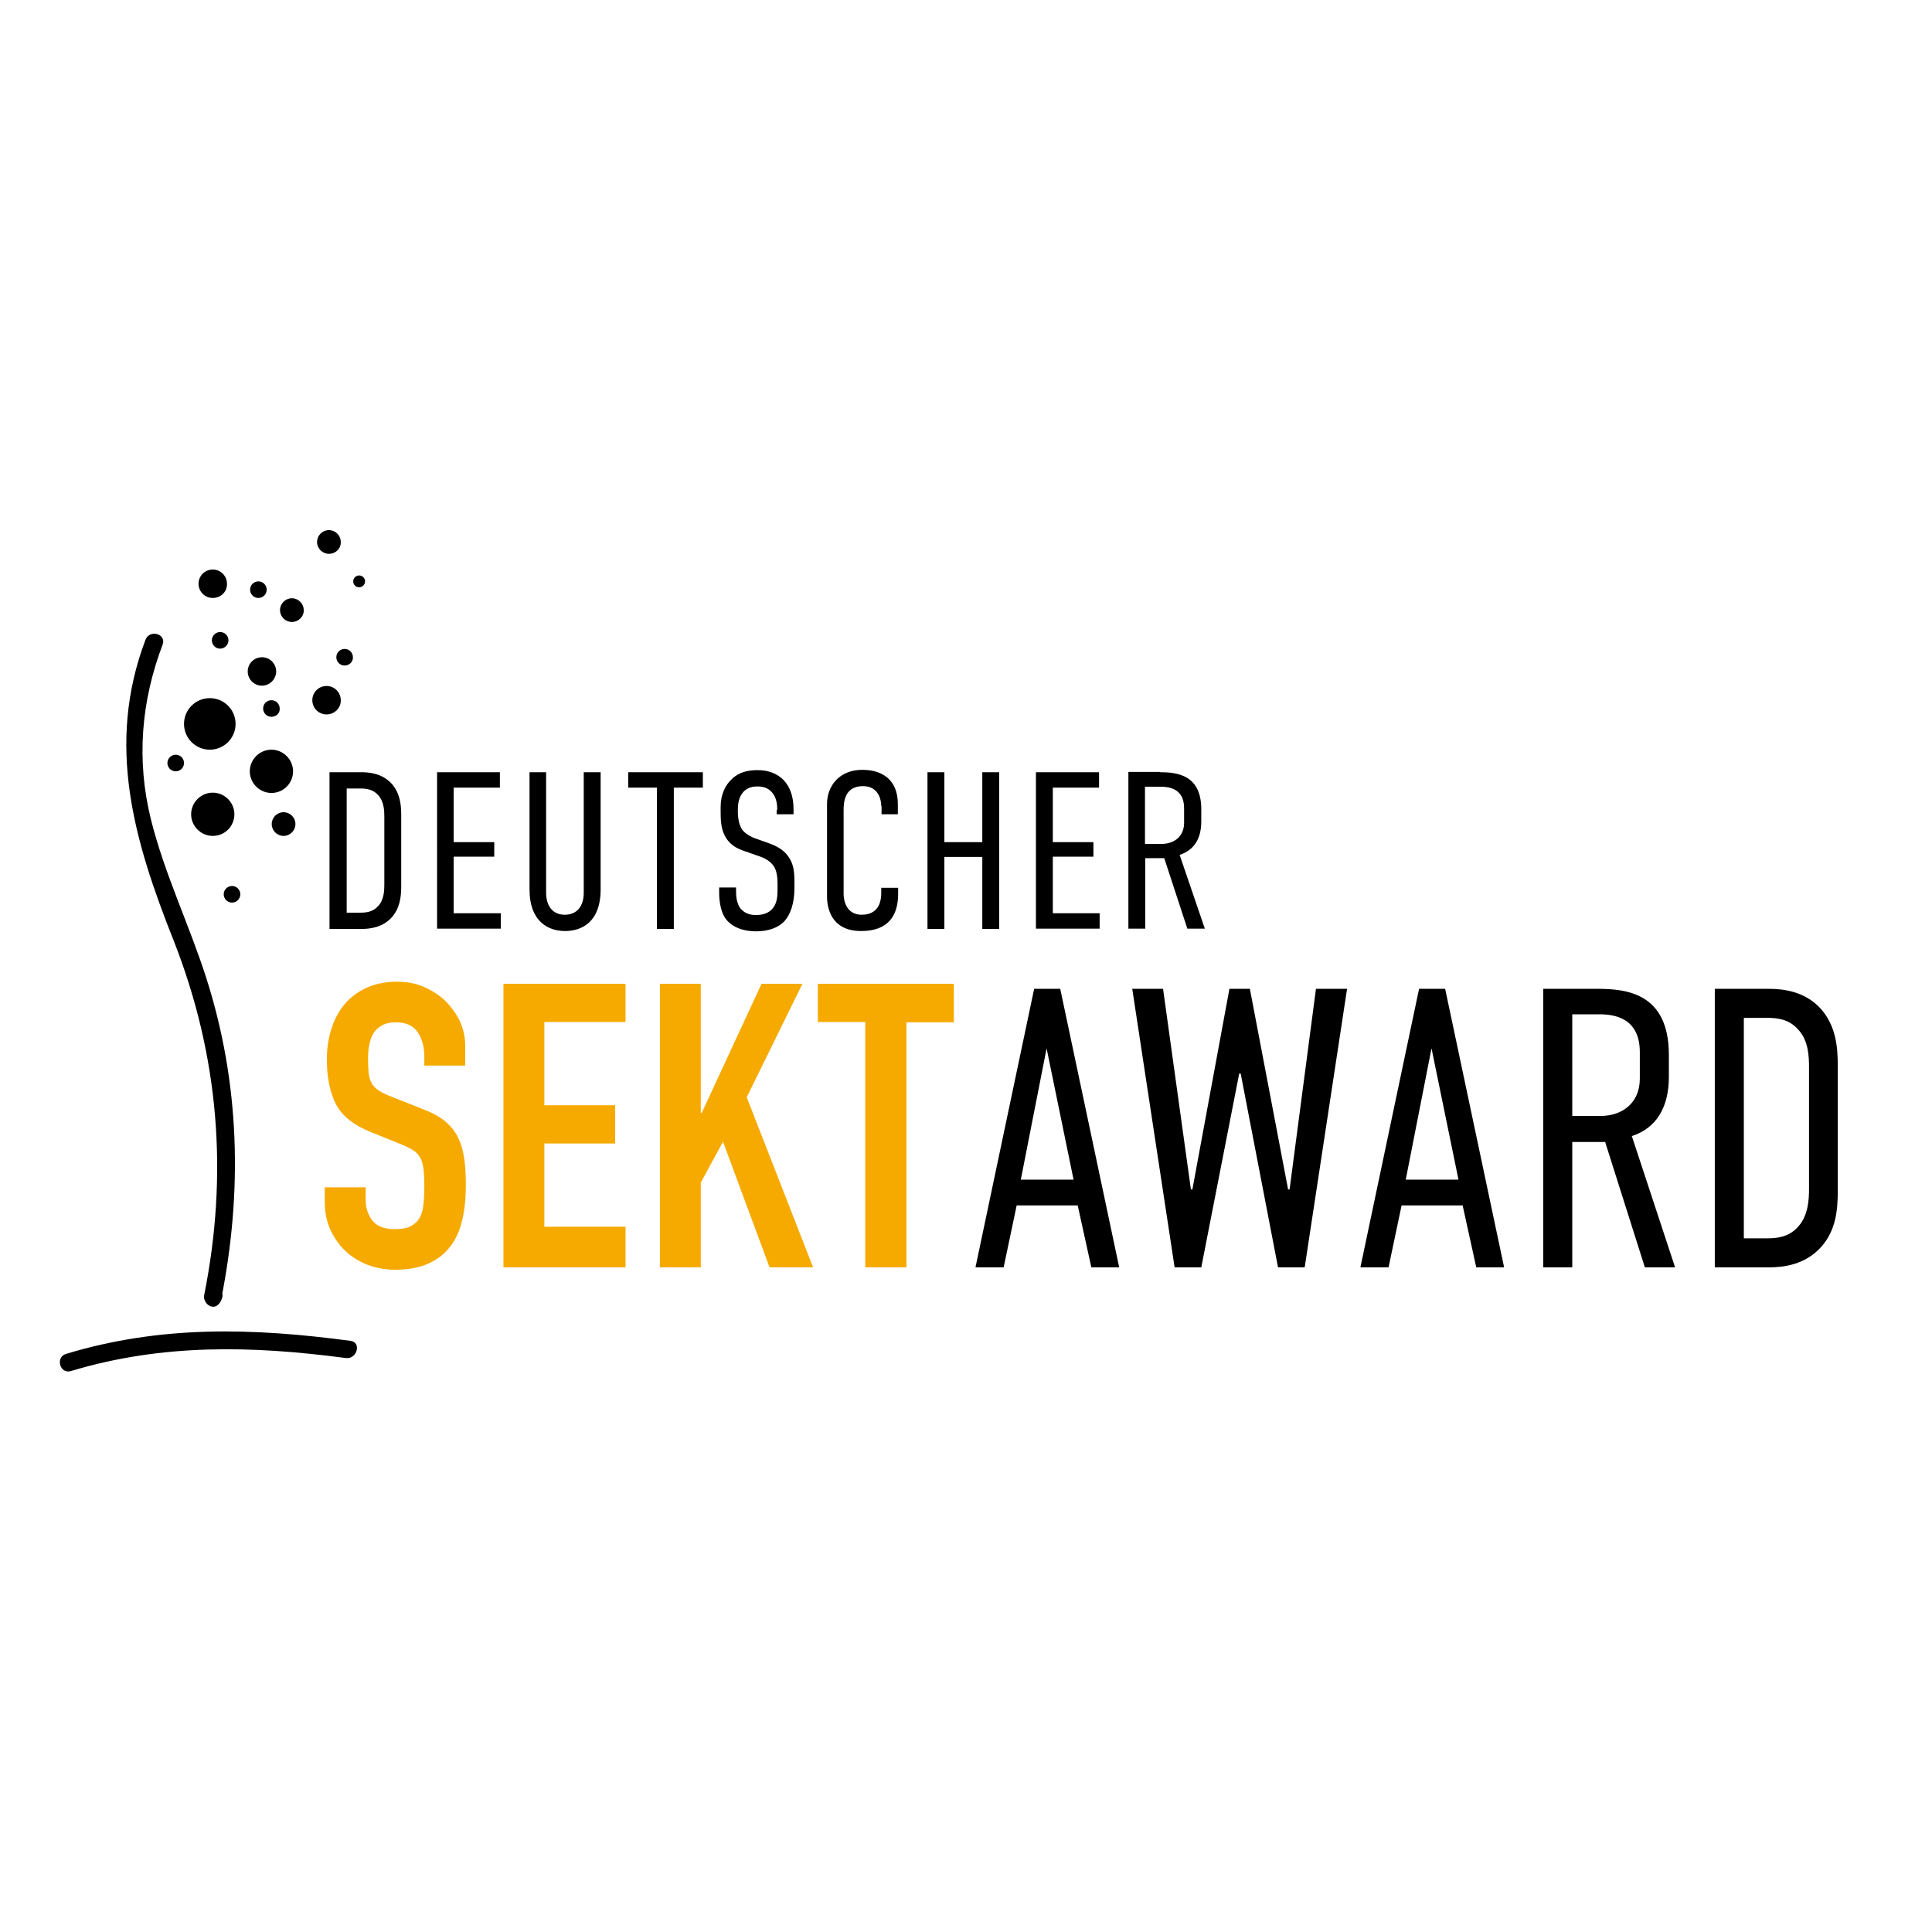
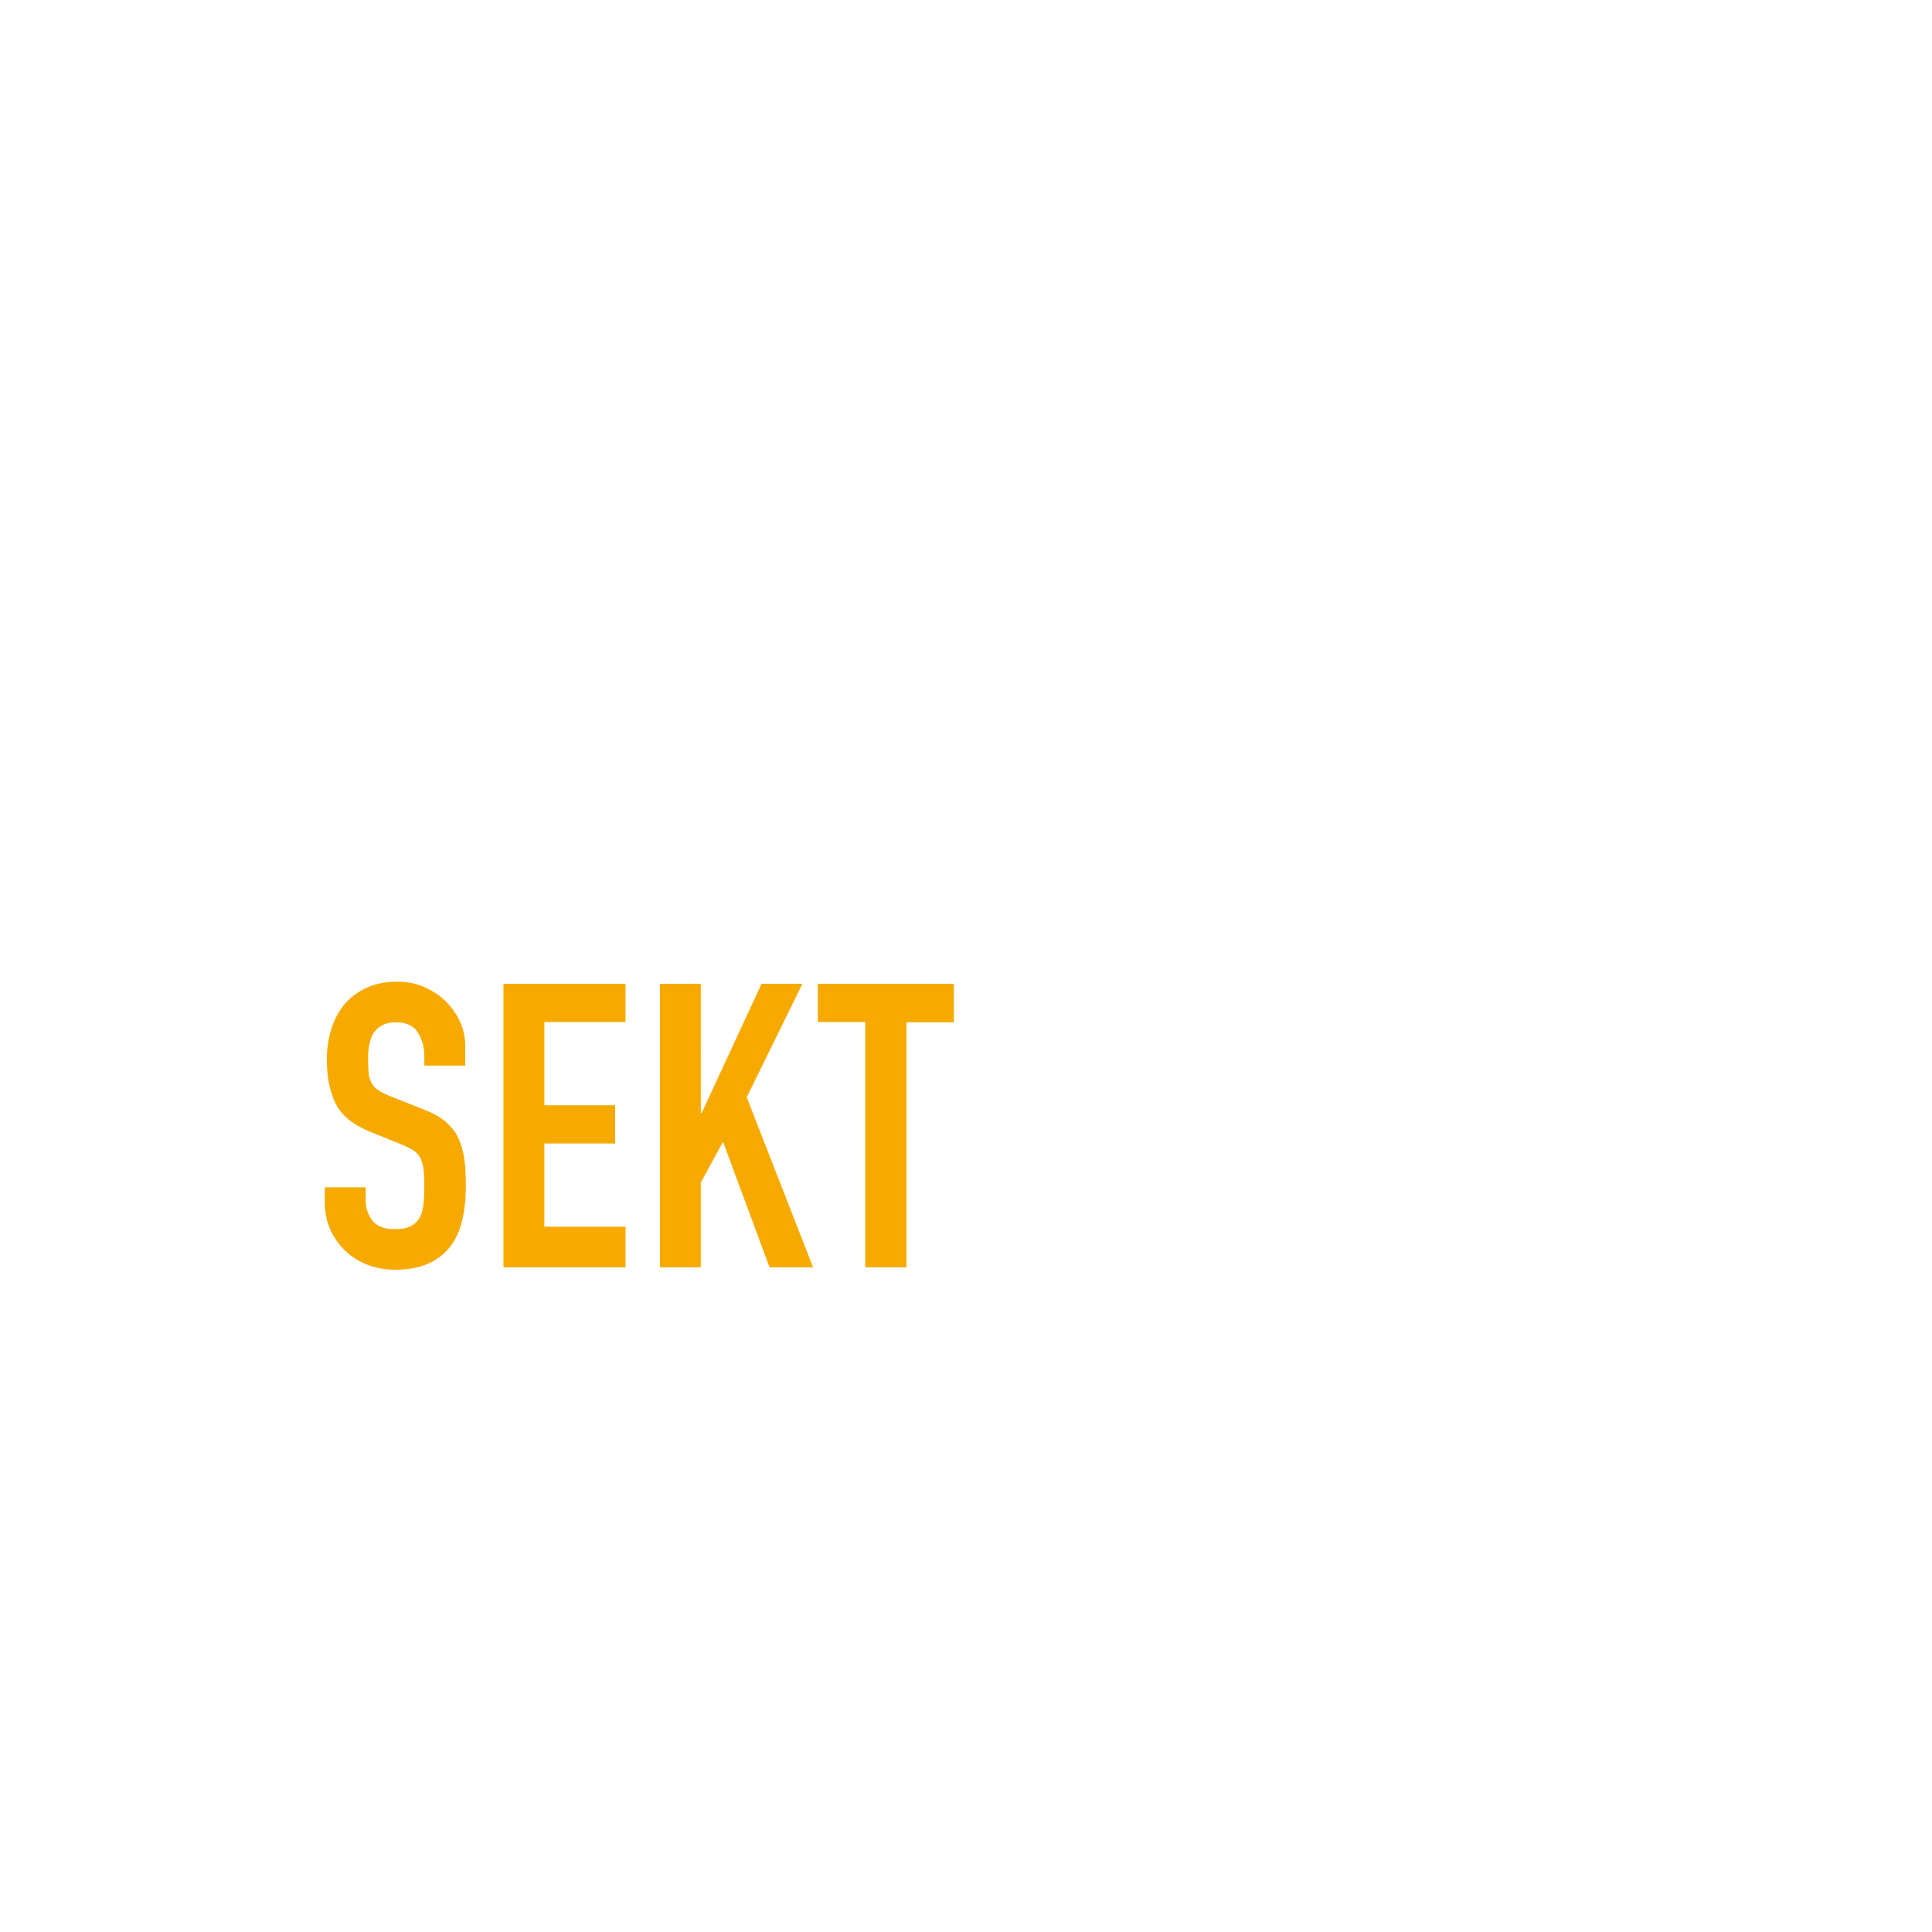
<svg xmlns="http://www.w3.org/2000/svg" version="1.1" id="layer" x="0px" y="0px" viewBox="0 0 652 652" style="enable-background:new 0 0 652 652;" xml:space="preserve">
  <style type="text/css">
	.st0{fill:#F6AA00;}
</style>
  <path class="st0" d="M157,359.6h-13.8v-3.1c0-3.1-0.7-5.8-2.2-8.1c-1.5-2.3-4-3.4-7.5-3.4c-1.9,0-3.5,0.4-4.7,1.1  c-1.2,0.7-2.2,1.6-2.8,2.7c-0.7,1.1-1.1,2.4-1.4,3.9c-0.3,1.5-0.4,3-0.4,4.6c0,1.9,0.1,3.5,0.2,4.8c0.1,1.3,0.5,2.4,1,3.4  c0.5,0.9,1.3,1.8,2.4,2.5c1,0.7,2.5,1.4,4.3,2.1l10.6,4.2c3.1,1.2,5.6,2.5,7.5,4.1c1.9,1.6,3.4,3.4,4.4,5.5c1,2.1,1.7,4.5,2.1,7.3  c0.4,2.7,0.5,5.8,0.5,9.3c0,4-0.4,7.8-1.2,11.2c-0.8,3.5-2.1,6.4-4,8.9c-1.9,2.5-4.3,4.4-7.4,5.8s-6.8,2.1-11.3,2.1  c-3.3,0-6.5-0.6-9.4-1.7c-2.9-1.2-5.4-2.7-7.5-4.8c-2.1-2-3.7-4.4-5-7.2c-1.2-2.8-1.8-5.8-1.8-9v-5.1h13.8v4.3  c0,2.5,0.7,4.8,2.2,6.8c1.5,2,4,3,7.5,3c2.4,0,4.2-0.3,5.5-1c1.3-0.7,2.3-1.6,3-2.8c0.7-1.2,1.1-2.7,1.3-4.5  c0.2-1.8,0.3-3.8,0.3-5.9c0-2.5-0.1-4.6-0.3-6.2c-0.2-1.6-0.6-2.9-1.2-3.9c-0.6-1-1.4-1.8-2.4-2.4c-1-0.6-2.4-1.3-4.1-2l-9.9-4  c-6-2.4-10-5.6-12-9.6c-2-4-3-9-3-15c0-3.6,0.5-7,1.5-10.2c1-3.2,2.5-6,4.4-8.3c1.9-2.3,4.4-4.2,7.4-5.6c3-1.4,6.5-2.1,10.4-2.1  c3.4,0,6.6,0.6,9.4,1.9c2.8,1.3,5.3,2.9,7.3,5c2,2.1,3.6,4.4,4.7,6.9c1.1,2.6,1.6,5.2,1.6,7.9V359.6z M169.9,427.7h41.2V414h-27.4  v-28.1h23.9V373h-23.9v-28.1h27.4V332h-41.2V427.7z M222.7,427.7h13.8v-28.6l7.5-13.8l15.7,42.4h14.7L252,370.3l18.8-38.3H257  l-20.2,43.6h-0.3V332h-13.8V427.7z M292.1,427.7h13.8v-82.7h16V332h-45.9v12.9h16V427.7z" />
-   <path d="M129.7,298.6v-23c0-2-0.1-5.1-2.1-7.3c-1.8-2-4.2-2.2-6-2.2h-4.6V308h4.6c1.9,0,4.2-0.2,6-2.2  C129.6,303.7,129.7,300.5,129.7,298.6 M121.8,260.6c2.9,0,7.2,0.4,10.4,3.9c2.8,3.2,3.2,7,3.2,10.6V299c0,3.6-0.4,7.4-3.2,10.6  c-3.2,3.5-7.5,3.9-10.4,3.9h-10.6v-52.9H121.8z M147.5,260.6h21.2v5.2h-15.6v18.4h13.7v4.9h-13.7v19.1H169v5.2h-21.5V260.6z   M184.3,260.6v40.7c0,4.4,2.2,7.4,6.3,7.4c4.2,0,6.4-3,6.4-7.4v-40.7h5.7v39.5c0,11.3-6.6,14.1-12,14.1c-5.4,0-12-2.9-12-14.1v-39.5  H184.3z M237.2,260.6v5.2h-9.8v47.7h-5.7v-47.7h-9.7v-5.2H237.2z M262.3,273.3c0-1.4-0.1-3.8-1.6-5.7c-0.9-1.1-2.3-2.2-5.1-2.2  c-1.4,0-3.2,0.3-4.6,1.7c-1.8,1.9-2,4.4-2,6.4c0,1.6,0.1,4.3,1.4,6.4c1.1,1.5,2.9,2.4,4.1,2.9l4.8,1.7c2.2,0.8,5,2,6.7,4.5  c1.9,2.6,2.1,5.4,2.1,8.8v1.9c0,5.2-1.4,9.1-3.5,11.3c-1.9,2-5.2,3.3-9.4,3.3c-5.2,0-8.5-1.9-10.2-4.1c-2.3-3-2.3-8.1-2.3-8.8v-1.9  h5.7v1.5c0,1.4,0.2,3.9,1.5,5.6c1.7,2,3.9,2.2,5.2,2.2c3.5,0,5-1.4,5.8-2.4c1.4-1.8,1.5-4.3,1.5-6.1v-2c0-2-0.2-4.7-1.5-6.3  c-1.3-1.7-3.4-2.6-4.3-2.9l-5.7-2c-2.6-0.9-5.1-2.3-6.6-5.7c-1-2.3-1.1-4.9-1.1-7.5v-1.6c0-4.2,1.6-7.4,3.8-9.4c2.3-2.3,5.4-3,8.7-3  c7.3,0,12.1,4.7,12.1,13.1v1.8h-5.7V273.3z M297.4,272c0-1.9-0.8-6.7-6.2-6.7c-6,0-6.5,5.1-6.5,8v28.5c0,1.9,0.8,6.9,6.1,6.9  c3,0,6.6-1.3,6.6-7.4v-1.7h5.7v2c0,7.6-3.5,12.6-12.5,12.6c-10.6,0-11.5-8.6-11.5-11.6v-31.3c0-6,4.1-11.5,11.9-11.5  c6.6,0,12,3.2,12,11.6v3.4h-5.5V272z M318.7,260.6v23.6h12.8v-23.6h5.7v52.9h-5.7v-24.3h-12.8v24.3H313v-52.9H318.7z M349.7,260.6  h21.2v5.2h-15.6v18.4h13.7v4.9h-13.7v19.1h15.8v5.2h-21.5V260.6z M386.4,284.8h5.6c4.1,0,7.6-2.4,7.6-7.1v-5c0-6.6-5.1-7.2-7.9-7.2  h-5.3V284.8z M391.4,260.6c5.7,0,14,0.8,14,12.5v4.1c0,5.8-2.4,9.7-7.3,11.3l8.5,24.9h-5.9l-7.8-23.8h-6.4v23.8h-5.7v-52.9H391.4z   M353.2,353.8l-8.7,44.3h17.8L353.2,353.8z M368.3,427.7l-4.6-20.9h-20.6l-4.4,20.9h-9.5l19.8-94h8.8l19.9,94H368.3z M392.5,333.7  l9.4,67.7h0.5l12.5-67.7h6.9l12.9,67.7h0.5l8.9-67.7h10.5l-14.3,94h-9l-12.6-65.4h-0.5l-12.8,65.4h-9l-14.3-94H392.5z M483.1,353.8  l-8.7,44.3h17.8L483.1,353.8z M498.2,427.7l-4.6-20.9H473l-4.4,20.9h-9.5l19.8-94h8.8l19.9,94H498.2z M530.6,376.6h9.6  c7.2,0,13.2-4.3,13.2-12.6v-8.9c0-11.7-8.7-12.8-13.7-12.8h-9.1V376.6z M539.1,333.7c9.9,0,24.1,1.5,24.1,22.3v7.4  c0,10.3-4.2,17.3-12.5,20l14.6,44.3h-10.2l-13.4-42.3h-11.1v42.3h-9.8v-94H539.1z M610.5,401.1v-40.8c0-3.5-0.1-9.1-3.7-12.9  c-3.1-3.5-7.1-3.9-10.4-3.9h-7.9v74.4h7.9c3.3,0,7.3-0.4,10.4-3.9C610.3,410.2,610.5,404.6,610.5,401.1 M596.9,333.7  c4.9,0,12.4,0.8,17.8,7c4.8,5.6,5.5,12.4,5.5,18.8v42.4c0,6.4-0.6,13.2-5.5,18.8c-5.5,6.2-12.9,7-17.8,7h-18.2v-94H596.9z   M49.1,215.9c1.4-3.6,7.1-2,5.8,1.6c-7.3,19.2-8.9,39-4,58.9c4.6,18.5,12.9,35.5,18.7,53.6c11.4,35.6,12.3,72.2,5,108.7  c-1.7-1-3.3-1.9-5-2.9c-0.2,0.3-0.3,0.5-0.5,0.8c1.4-3.6,7.2-2,5.8,1.6c-0.3,0.7-0.5,1.3-1,1.8c-2.1,2.5-5.5-0.2-5-2.9  c8.2-40.9,5-80.8-10.3-119.7C45.2,283.7,35.7,251.3,49.1,215.9 M23.9,462.7c-3.7,1.1-5.3-4.7-1.6-5.8c32.1-9.7,63-8.8,96-4.4  c3.8,0.5,2.2,6.3-1.6,5.8C84.9,454.1,54.9,453.4,23.9,462.7 M71.8,282.1c-4,0-7.3-3.3-7.3-7.3s3.3-7.3,7.3-7.3c4,0,7.3,3.3,7.3,7.3  S75.9,282.1,71.8,282.1 M91.6,267.6c-4,0-7.3-3.3-7.3-7.3c0-4,3.3-7.3,7.3-7.3c4,0,7.3,3.3,7.3,7.3  C98.9,264.3,95.7,267.6,91.6,267.6 M70.8,253c-4.8,0-8.7-3.9-8.7-8.7c0-4.8,3.9-8.7,8.7-8.7c4.8,0,8.7,3.9,8.7,8.7  C79.5,249.1,75.6,253,70.8,253 M74.3,218.9c-1.6,0-2.8-1.3-2.8-2.8c0-1.6,1.3-2.8,2.8-2.8c1.6,0,2.8,1.3,2.8,2.8  C77.1,217.6,75.8,218.9,74.3,218.9 M87.2,201.8c-1.6,0-2.8-1.3-2.8-2.8c0-1.6,1.3-2.8,2.8-2.8c1.6,0,2.8,1.3,2.8,2.8  C90,200.6,88.7,201.8,87.2,201.8 M91.6,241.9c-1.6,0-2.8-1.3-2.8-2.8c0-1.6,1.3-2.8,2.8-2.8c1.6,0,2.8,1.3,2.8,2.8  C94.5,240.7,93.2,241.9,91.6,241.9 M59.3,260.3c-1.6,0-2.8-1.3-2.8-2.8c0-1.6,1.3-2.8,2.8-2.8c1.6,0,2.8,1.3,2.8,2.8  C62.1,259,60.9,260.3,59.3,260.3 M78.3,304.6c-1.6,0-2.8-1.3-2.8-2.8c0-1.6,1.3-2.8,2.8-2.8c1.6,0,2.8,1.3,2.8,2.8  C81.1,303.3,79.9,304.6,78.3,304.6 M121.2,198.2c-1.1,0-2-0.9-2-2c0-1.1,0.9-2,2-2c1.1,0,2,0.9,2,2  C123.2,197.3,122.3,198.2,121.2,198.2 M116.3,224.6c-1.6,0-2.8-1.3-2.8-2.8c0-1.6,1.3-2.8,2.8-2.8c1.6,0,2.8,1.3,2.8,2.8  C119.2,223.3,117.9,224.6,116.3,224.6 M88.4,231.4c-2.7,0-4.8-2.2-4.8-4.8c0-2.7,2.2-4.8,4.8-4.8c2.7,0,4.8,2.2,4.8,4.8  C93.2,229.2,91,231.4,88.4,231.4 M110.2,241.1c-2.7,0-4.8-2.2-4.8-4.8c0-2.7,2.2-4.8,4.8-4.8c2.7,0,4.8,2.2,4.8,4.8  C115.1,238.9,112.9,241.1,110.2,241.1 M71.8,201.8c-2.7,0-4.8-2.2-4.8-4.8c0-2.7,2.2-4.8,4.8-4.8c2.7,0,4.8,2.2,4.8,4.8  C76.7,199.7,74.5,201.8,71.8,201.8 M98.5,209.9c-2.2,0-4-1.8-4-4c0-2.2,1.8-4,4-4c2.2,0,4,1.8,4,4  C102.6,208.1,100.7,209.9,98.5,209.9 M95.7,282.1c-2.2,0-4-1.8-4-4c0-2.2,1.8-4,4-4c2.2,0,4,1.8,4,4  C99.7,280.3,97.9,282.1,95.7,282.1 M111,186.9c-2.2,0-4-1.8-4-4c0-2.2,1.8-4,4-4c2.2,0,4,1.8,4,4C115.1,185.1,113.3,186.9,111,186.9  " />
</svg>